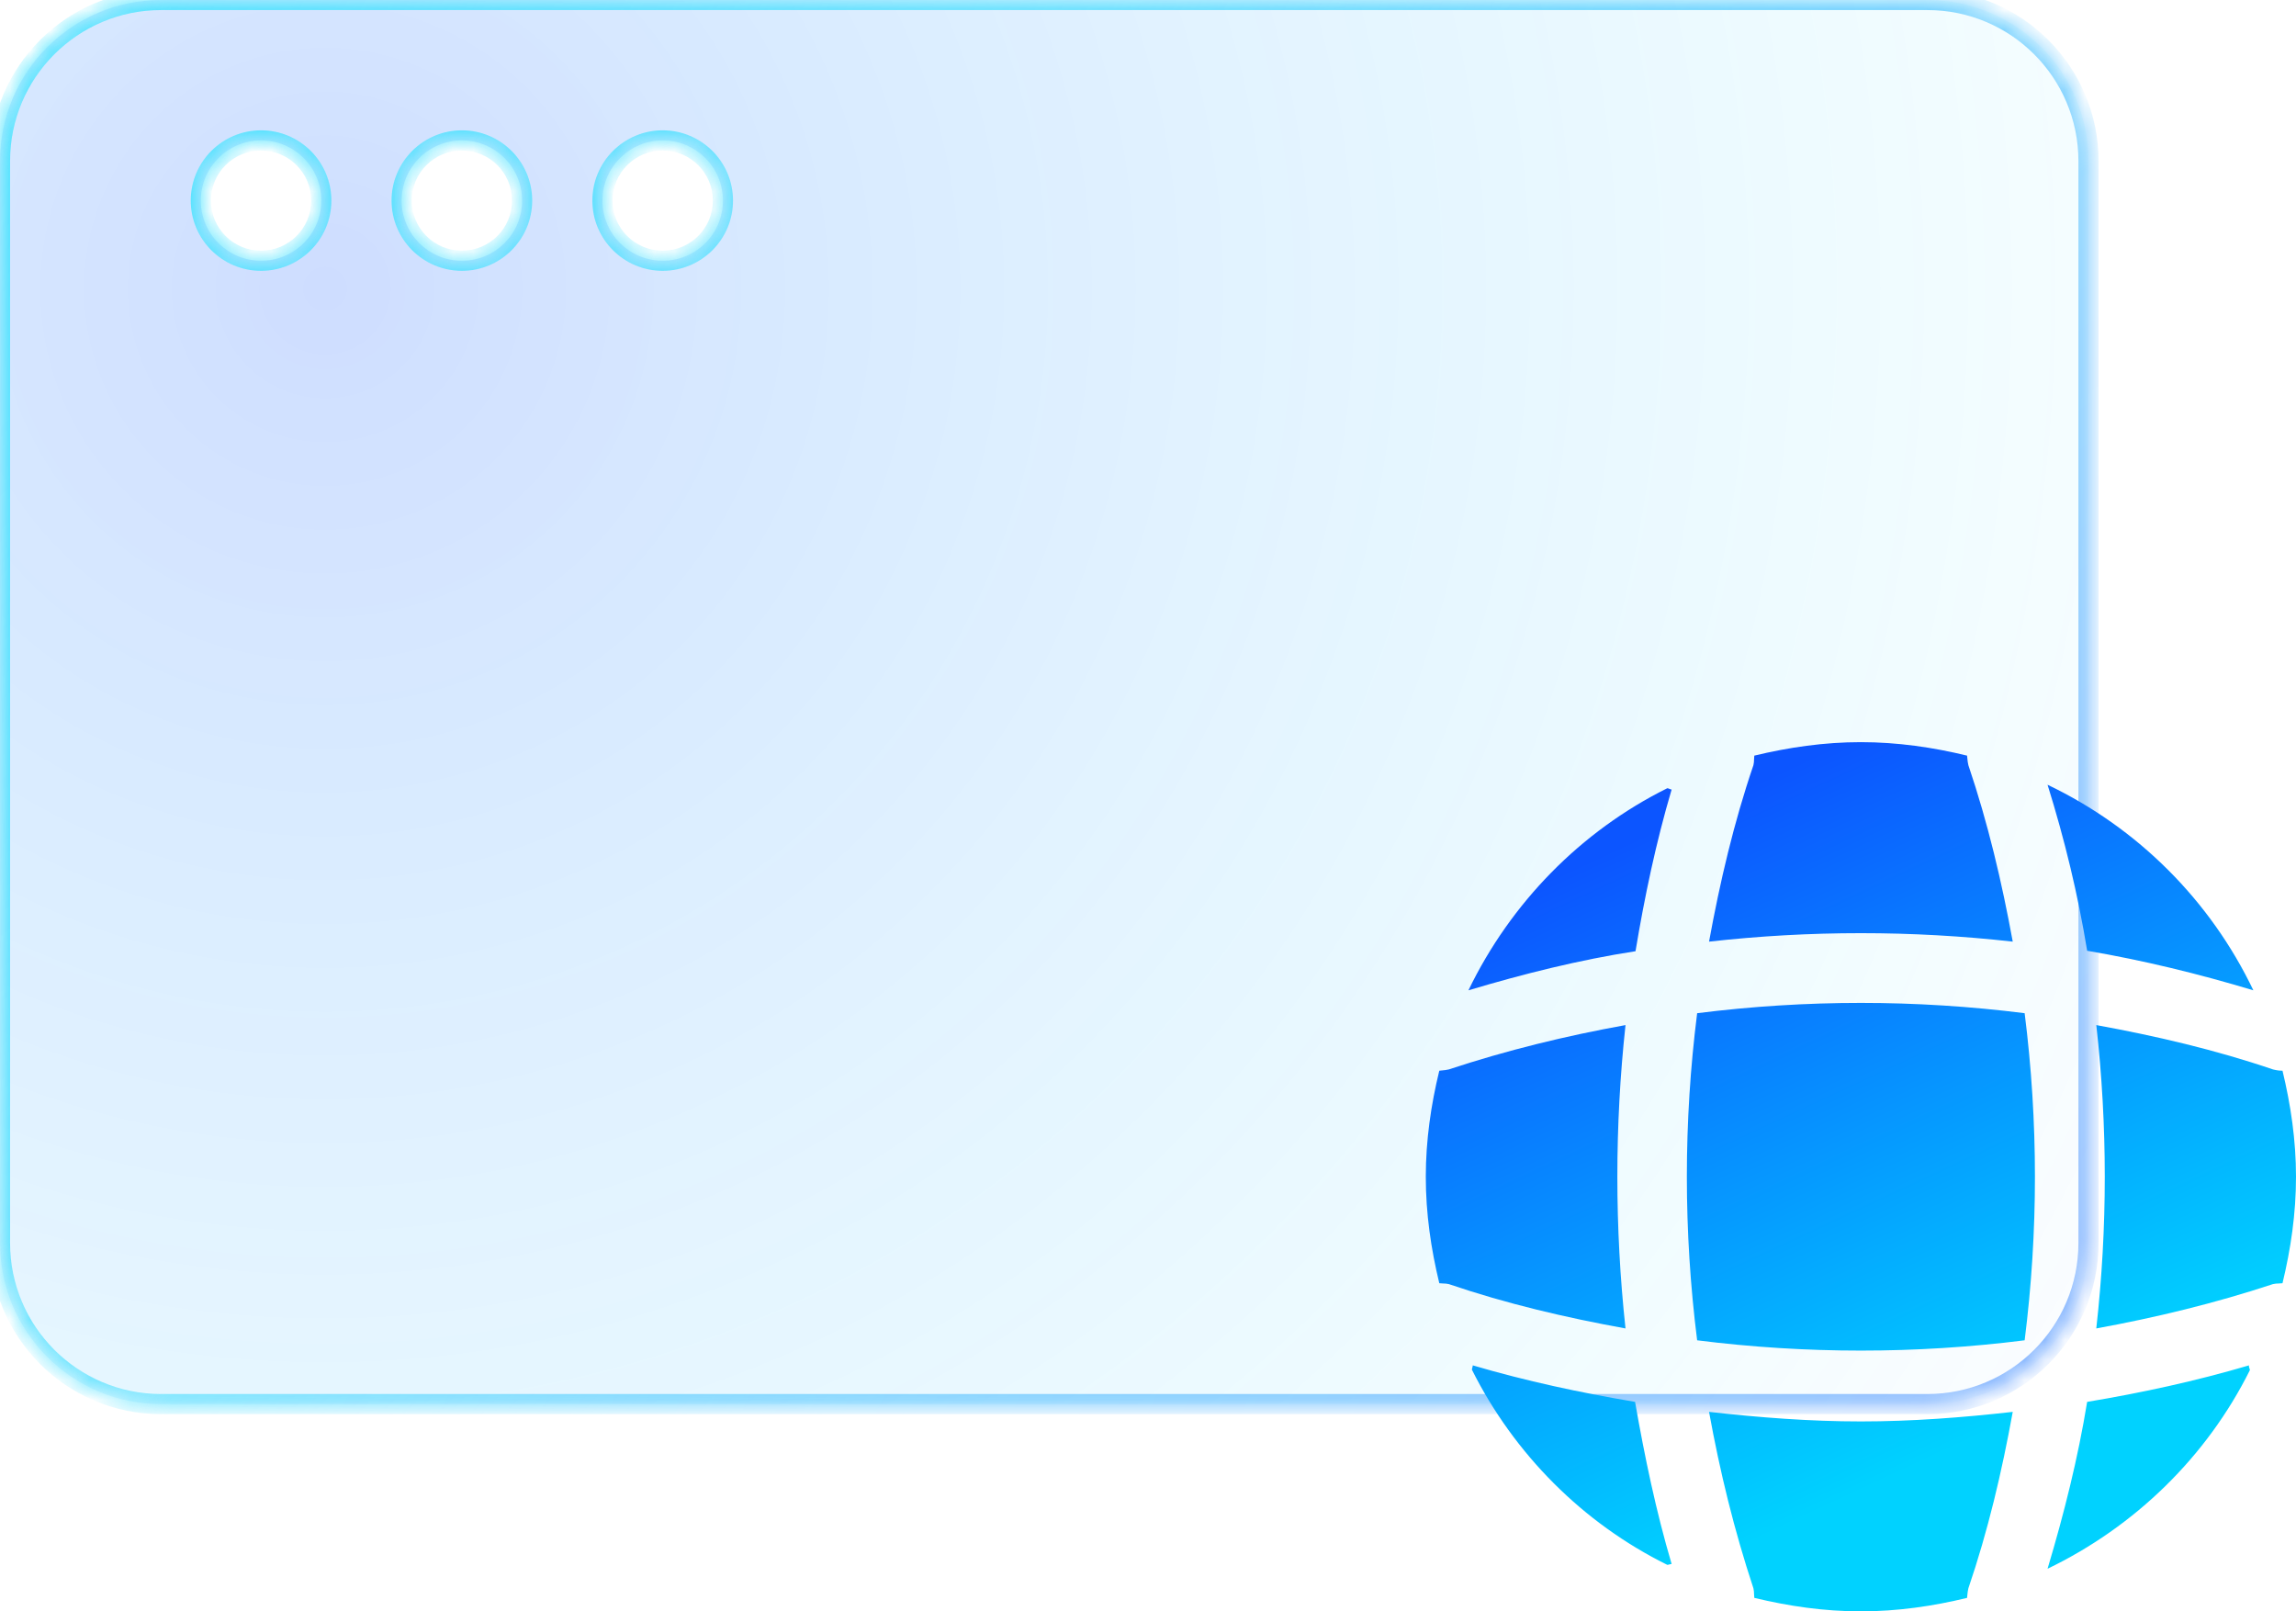
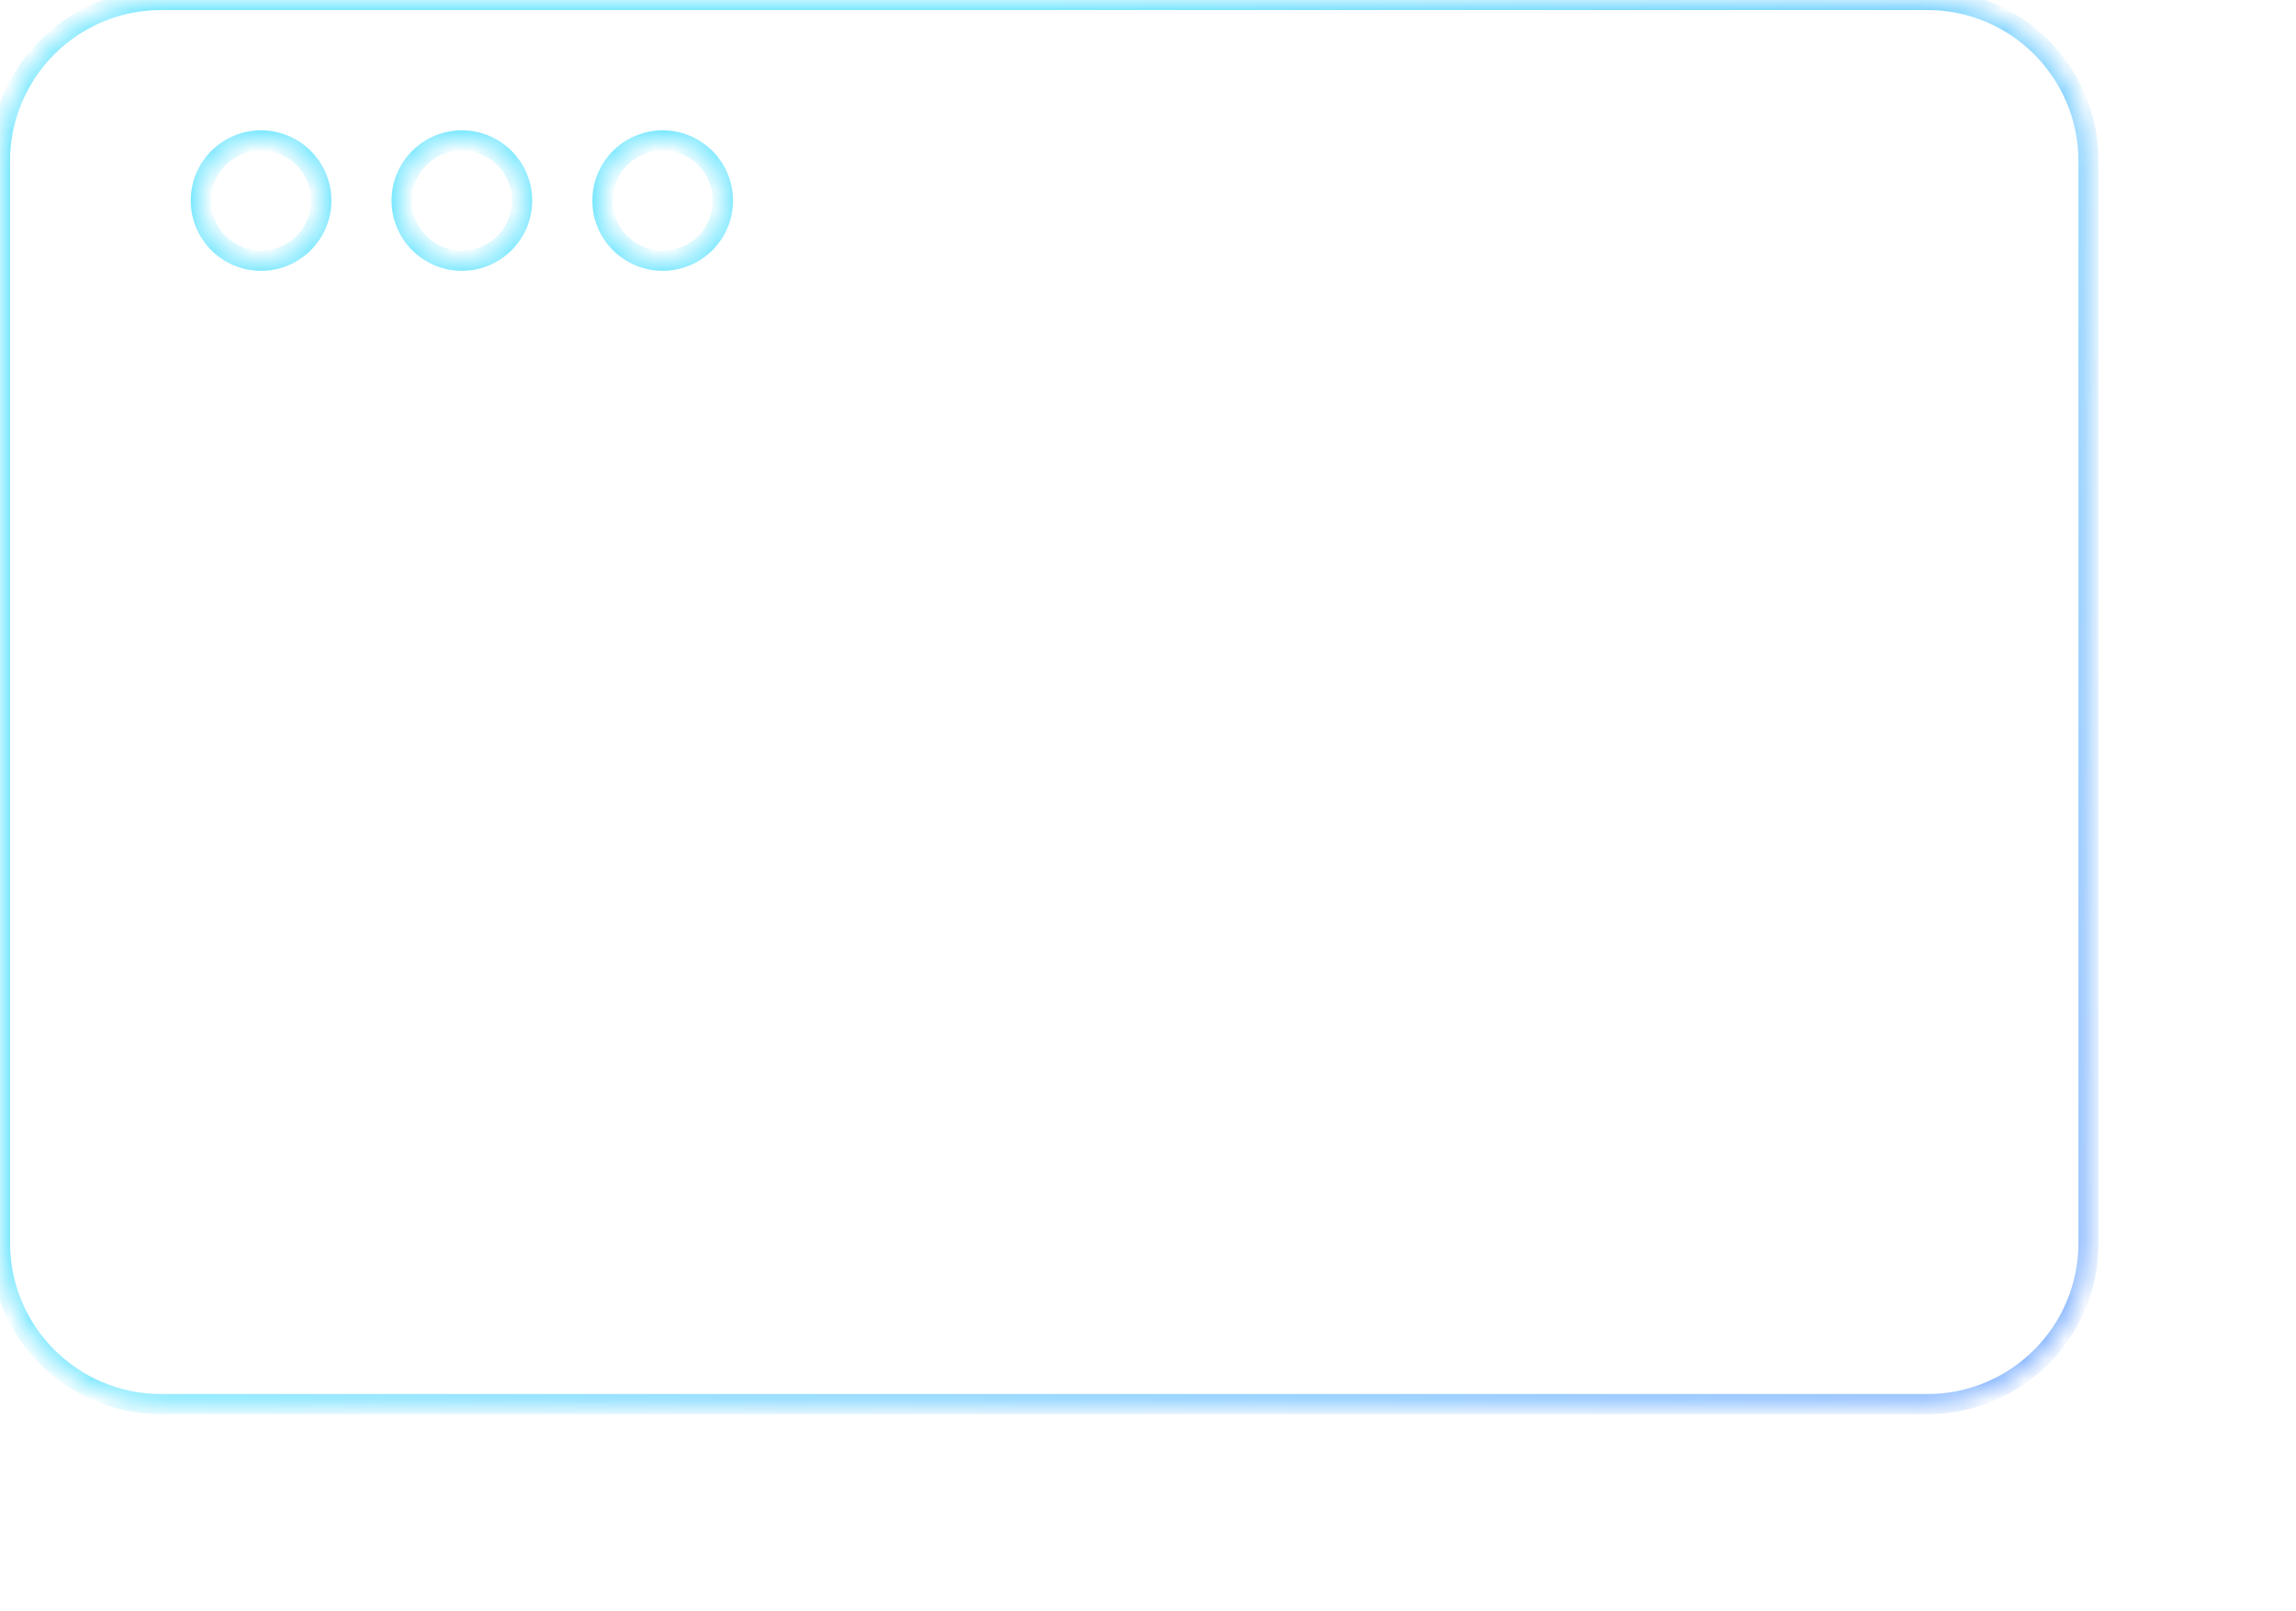
<svg xmlns="http://www.w3.org/2000/svg" width="114" height="80" viewBox="0 0 114 80" fill="none">
  <g filter="url(#filter0_b_733_3981)">
    <mask id="path-1-inside-1_733_3981" fill="white">
      <path fill-rule="evenodd" clip-rule="evenodd" d="M8 0C3.582 0 0 3.582 0 8V61.71C0 66.128 3.582 69.71 8 69.71H95.697C100.115 69.71 103.697 66.128 103.697 61.71V8C103.697 3.582 100.115 0 95.697 0H8ZM12.962 12.946C14.614 12.946 15.953 11.608 15.953 9.959C15.953 8.309 14.614 6.971 12.962 6.971C11.31 6.971 9.971 8.309 9.971 9.959C9.971 11.608 11.31 12.946 12.962 12.946ZM35.895 9.959C35.895 11.608 34.556 12.946 32.904 12.946C31.252 12.946 29.912 11.608 29.912 9.959C29.912 8.309 31.252 6.971 32.904 6.971C34.556 6.971 35.895 8.309 35.895 9.959ZM22.933 12.946C24.585 12.946 25.924 11.608 25.924 9.959C25.924 8.309 24.585 6.971 22.933 6.971C21.281 6.971 19.942 8.309 19.942 9.959C19.942 11.608 21.281 12.946 22.933 12.946Z" />
    </mask>
-     <path fill-rule="evenodd" clip-rule="evenodd" d="M8 0C3.582 0 0 3.582 0 8V61.71C0 66.128 3.582 69.71 8 69.71H95.697C100.115 69.71 103.697 66.128 103.697 61.71V8C103.697 3.582 100.115 0 95.697 0H8ZM12.962 12.946C14.614 12.946 15.953 11.608 15.953 9.959C15.953 8.309 14.614 6.971 12.962 6.971C11.31 6.971 9.971 8.309 9.971 9.959C9.971 11.608 11.31 12.946 12.962 12.946ZM35.895 9.959C35.895 11.608 34.556 12.946 32.904 12.946C31.252 12.946 29.912 11.608 29.912 9.959C29.912 8.309 31.252 6.971 32.904 6.971C34.556 6.971 35.895 8.309 35.895 9.959ZM22.933 12.946C24.585 12.946 25.924 11.608 25.924 9.959C25.924 8.309 24.585 6.971 22.933 6.971C21.281 6.971 19.942 8.309 19.942 9.959C19.942 11.608 21.281 12.946 22.933 12.946Z" fill="url(#paint0_radial_733_3981)" fill-opacity="0.2" />
-     <path d="M0.5 8C0.5 3.858 3.858 0.5 8 0.5V-0.5C3.306 -0.5 -0.5 3.306 -0.5 8H0.5ZM0.5 61.71V8H-0.5V61.71H0.5ZM8 69.21C3.858 69.21 0.5 65.852 0.5 61.71H-0.5C-0.5 66.404 3.306 70.21 8 70.21V69.21ZM95.697 69.21H8V70.21H95.697V69.21ZM103.197 61.71C103.197 65.852 99.839 69.21 95.697 69.21V70.21C100.391 70.21 104.197 66.404 104.197 61.71H103.197ZM103.197 8V61.71H104.197V8H103.197ZM95.697 0.5C99.839 0.5 103.197 3.858 103.197 8H104.197C104.197 3.306 100.391 -0.5 95.697 -0.5V0.5ZM8 0.5H95.697V-0.5H8V0.5ZM15.453 9.959C15.453 11.332 14.338 12.446 12.962 12.446V13.446C14.889 13.446 16.453 11.885 16.453 9.959H15.453ZM12.962 7.471C14.338 7.471 15.453 8.585 15.453 9.959H16.453C16.453 8.032 14.889 6.471 12.962 6.471V7.471ZM10.471 9.959C10.471 8.585 11.585 7.471 12.962 7.471V6.471C11.034 6.471 9.471 8.032 9.471 9.959H10.471ZM12.962 12.446C11.585 12.446 10.471 11.332 10.471 9.959H9.471C9.471 11.885 11.034 13.446 12.962 13.446V12.446ZM32.904 13.446C34.831 13.446 36.395 11.885 36.395 9.959H35.395C35.395 11.332 34.28 12.446 32.904 12.446V13.446ZM29.412 9.959C29.412 11.885 30.976 13.446 32.904 13.446V12.446C31.527 12.446 30.412 11.332 30.412 9.959H29.412ZM32.904 6.471C30.976 6.471 29.412 8.032 29.412 9.959H30.412C30.412 8.585 31.527 7.471 32.904 7.471V6.471ZM36.395 9.959C36.395 8.032 34.831 6.471 32.904 6.471V7.471C34.28 7.471 35.395 8.585 35.395 9.959H36.395ZM25.424 9.959C25.424 11.332 24.309 12.446 22.933 12.446V13.446C24.86 13.446 26.424 11.885 26.424 9.959H25.424ZM22.933 7.471C24.309 7.471 25.424 8.585 25.424 9.959H26.424C26.424 8.032 24.86 6.471 22.933 6.471V7.471ZM20.442 9.959C20.442 8.585 21.556 7.471 22.933 7.471V6.471C21.005 6.471 19.442 8.032 19.442 9.959H20.442ZM22.933 12.446C21.556 12.446 20.442 11.332 20.442 9.959H19.442C19.442 11.885 21.005 13.446 22.933 13.446V12.446Z" fill="url(#paint1_radial_733_3981)" mask="url(#path-1-inside-1_733_3981)" />
    <path d="M0.5 8C0.5 3.858 3.858 0.5 8 0.5V-0.5C3.306 -0.5 -0.5 3.306 -0.5 8H0.5ZM0.5 61.71V8H-0.5V61.71H0.5ZM8 69.21C3.858 69.21 0.5 65.852 0.5 61.71H-0.5C-0.5 66.404 3.306 70.21 8 70.21V69.21ZM95.697 69.21H8V70.21H95.697V69.21ZM103.197 61.71C103.197 65.852 99.839 69.21 95.697 69.21V70.21C100.391 70.21 104.197 66.404 104.197 61.71H103.197ZM103.197 8V61.71H104.197V8H103.197ZM95.697 0.5C99.839 0.5 103.197 3.858 103.197 8H104.197C104.197 3.306 100.391 -0.5 95.697 -0.5V0.5ZM8 0.5H95.697V-0.5H8V0.5ZM15.453 9.959C15.453 11.332 14.338 12.446 12.962 12.446V13.446C14.889 13.446 16.453 11.885 16.453 9.959H15.453ZM12.962 7.471C14.338 7.471 15.453 8.585 15.453 9.959H16.453C16.453 8.032 14.889 6.471 12.962 6.471V7.471ZM10.471 9.959C10.471 8.585 11.585 7.471 12.962 7.471V6.471C11.034 6.471 9.471 8.032 9.471 9.959H10.471ZM12.962 12.446C11.585 12.446 10.471 11.332 10.471 9.959H9.471C9.471 11.885 11.034 13.446 12.962 13.446V12.446ZM32.904 13.446C34.831 13.446 36.395 11.885 36.395 9.959H35.395C35.395 11.332 34.28 12.446 32.904 12.446V13.446ZM29.412 9.959C29.412 11.885 30.976 13.446 32.904 13.446V12.446C31.527 12.446 30.412 11.332 30.412 9.959H29.412ZM32.904 6.471C30.976 6.471 29.412 8.032 29.412 9.959H30.412C30.412 8.585 31.527 7.471 32.904 7.471V6.471ZM36.395 9.959C36.395 8.032 34.831 6.471 32.904 6.471V7.471C34.28 7.471 35.395 8.585 35.395 9.959H36.395ZM25.424 9.959C25.424 11.332 24.309 12.446 22.933 12.446V13.446C24.86 13.446 26.424 11.885 26.424 9.959H25.424ZM22.933 7.471C24.309 7.471 25.424 8.585 25.424 9.959H26.424C26.424 8.032 24.86 6.471 22.933 6.471V7.471ZM20.442 9.959C20.442 8.585 21.556 7.471 22.933 7.471V6.471C21.005 6.471 19.442 8.032 19.442 9.959H20.442ZM22.933 12.446C21.556 12.446 20.442 11.332 20.442 9.959H19.442C19.442 11.885 21.005 13.446 22.933 13.446V12.446Z" fill="url(#paint2_radial_733_3981)" mask="url(#path-1-inside-1_733_3981)" />
  </g>
-   <path fill-rule="evenodd" clip-rule="evenodd" d="M87.06 37.99C86.088 40.838 85.397 43.794 84.857 46.75C89.869 46.189 94.924 46.189 99.936 46.75C99.396 43.794 98.705 40.86 97.733 37.99C97.703 37.871 97.693 37.772 97.683 37.666L97.683 37.666L97.683 37.666L97.683 37.666L97.683 37.666C97.679 37.618 97.674 37.569 97.668 37.515C95.983 37.105 94.211 36.846 92.396 36.846C90.56 36.846 88.81 37.105 87.104 37.515C87.095 37.584 87.093 37.646 87.091 37.706V37.706C87.089 37.798 87.086 37.886 87.06 37.99ZM103.63 47.203C106.417 47.678 109.161 48.347 111.883 49.167C109.744 44.7 106.136 41.097 101.664 38.961C102.507 41.658 103.177 44.42 103.63 47.203ZM82.891 77.67L82.891 77.67C82.853 77.68 82.815 77.691 82.783 77.691C78.592 75.62 75.178 72.189 73.083 68.003C73.083 67.971 73.094 67.933 73.105 67.895C73.115 67.858 73.126 67.82 73.126 67.787C75.762 68.564 78.484 69.147 81.184 69.6C81.659 72.319 82.221 75.016 82.999 77.648C82.966 77.648 82.929 77.659 82.891 77.67ZM111.71 68.025C109.571 72.319 106.007 75.793 101.664 77.885C102.485 75.145 103.177 72.383 103.63 69.6C106.352 69.147 109.031 68.564 111.667 67.787C111.654 67.839 111.672 67.891 111.689 67.939C111.7 67.97 111.71 67.999 111.71 68.025ZM82.999 39.198C82.221 41.831 81.659 44.506 81.206 47.225C78.419 47.656 75.654 48.347 72.91 49.167C75.005 44.83 78.484 41.27 82.783 39.134C82.815 39.134 82.853 39.15 82.891 39.166C82.929 39.182 82.966 39.198 82.999 39.198ZM80.709 65.954C77.728 65.414 74.79 64.724 71.938 63.753C71.834 63.727 71.745 63.724 71.654 63.722C71.593 63.72 71.531 63.718 71.463 63.709C71.052 62.005 70.793 60.257 70.793 58.423C70.793 56.611 71.052 54.842 71.463 53.158C71.516 53.152 71.566 53.147 71.613 53.143L71.613 53.143L71.613 53.143L71.613 53.143H71.613C71.72 53.133 71.819 53.124 71.938 53.094C74.811 52.144 77.728 51.432 80.709 50.893C80.169 55.899 80.169 60.948 80.709 65.954ZM113.33 63.709C113.741 62.005 114 60.257 114 58.423C114 56.611 113.741 54.863 113.33 53.158C113.157 53.158 113.028 53.137 112.855 53.094C110.003 52.123 107.044 51.432 104.084 50.893C104.646 55.899 104.646 60.948 104.084 65.954C107.044 65.414 109.982 64.702 112.855 63.753C112.959 63.727 113.048 63.724 113.139 63.722C113.2 63.72 113.262 63.718 113.33 63.709ZM99.936 70.096C99.396 73.074 98.705 76.008 97.733 78.856C97.703 78.976 97.694 79.074 97.683 79.181L97.683 79.181C97.679 79.228 97.674 79.278 97.668 79.331C95.983 79.741 94.211 80 92.397 80C90.56 80 88.81 79.741 87.104 79.331C87.095 79.263 87.093 79.201 87.091 79.14V79.14C87.089 79.049 87.086 78.96 87.06 78.856C86.11 75.987 85.397 73.074 84.857 70.096C87.363 70.377 89.869 70.571 92.397 70.571C94.924 70.571 97.452 70.377 99.936 70.096ZM84.266 66.543C89.669 67.224 95.123 67.224 100.527 66.543C101.208 61.147 101.208 55.7 100.527 50.303C95.123 49.622 89.669 49.622 84.266 50.303C83.585 55.7 83.585 61.147 84.266 66.543Z" fill="url(#paint3_linear_733_3981)" />
  <defs>
    <filter id="filter0_b_733_3981" x="-80" y="-80" width="263.697" height="229.71" filterUnits="userSpaceOnUse" color-interpolation-filters="sRGB">
      <feFlood flood-opacity="0" result="BackgroundImageFix" />
      <feGaussianBlur in="BackgroundImageFix" stdDeviation="40" />
      <feComposite in2="SourceAlpha" operator="in" result="effect1_backgroundBlur_733_3981" />
      <feBlend mode="normal" in="SourceGraphic" in2="effect1_backgroundBlur_733_3981" result="shape" />
    </filter>
    <radialGradient id="paint0_radial_733_3981" cx="0" cy="0" r="1" gradientUnits="userSpaceOnUse" gradientTransform="translate(15.886 14.668) rotate(33.711) scale(112.388 112.437)">
      <stop stop-color="#0C55FF" />
      <stop offset="0.771" stop-color="#00D2FF" stop-opacity="0.22" />
      <stop offset="1" stop-color="#0C55FF" stop-opacity="0" />
    </radialGradient>
    <radialGradient id="paint1_radial_733_3981" cx="0" cy="0" r="1" gradientUnits="userSpaceOnUse" gradientTransform="translate(-14.263 -8.619) rotate(31.366) scale(97.614 171.775)">
      <stop stop-color="#98F9FF" />
      <stop offset="1" stop-color="white" stop-opacity="0" />
    </radialGradient>
    <radialGradient id="paint2_radial_733_3981" cx="0" cy="0" r="1" gradientUnits="userSpaceOnUse" gradientTransform="translate(112.282 78.48) rotate(-144.276) scale(96.34 167.014)">
      <stop stop-color="#0C55FF" stop-opacity="0.49" />
      <stop offset="1" stop-color="#00D2FF" stop-opacity="0.51" />
    </radialGradient>
    <linearGradient id="paint3_linear_733_3981" x1="94.224" y1="73.195" x2="79.796" y2="42.31" gradientUnits="userSpaceOnUse">
      <stop stop-color="#00D2FF" />
      <stop offset="1" stop-color="#0C55FF" />
    </linearGradient>
  </defs>
</svg>